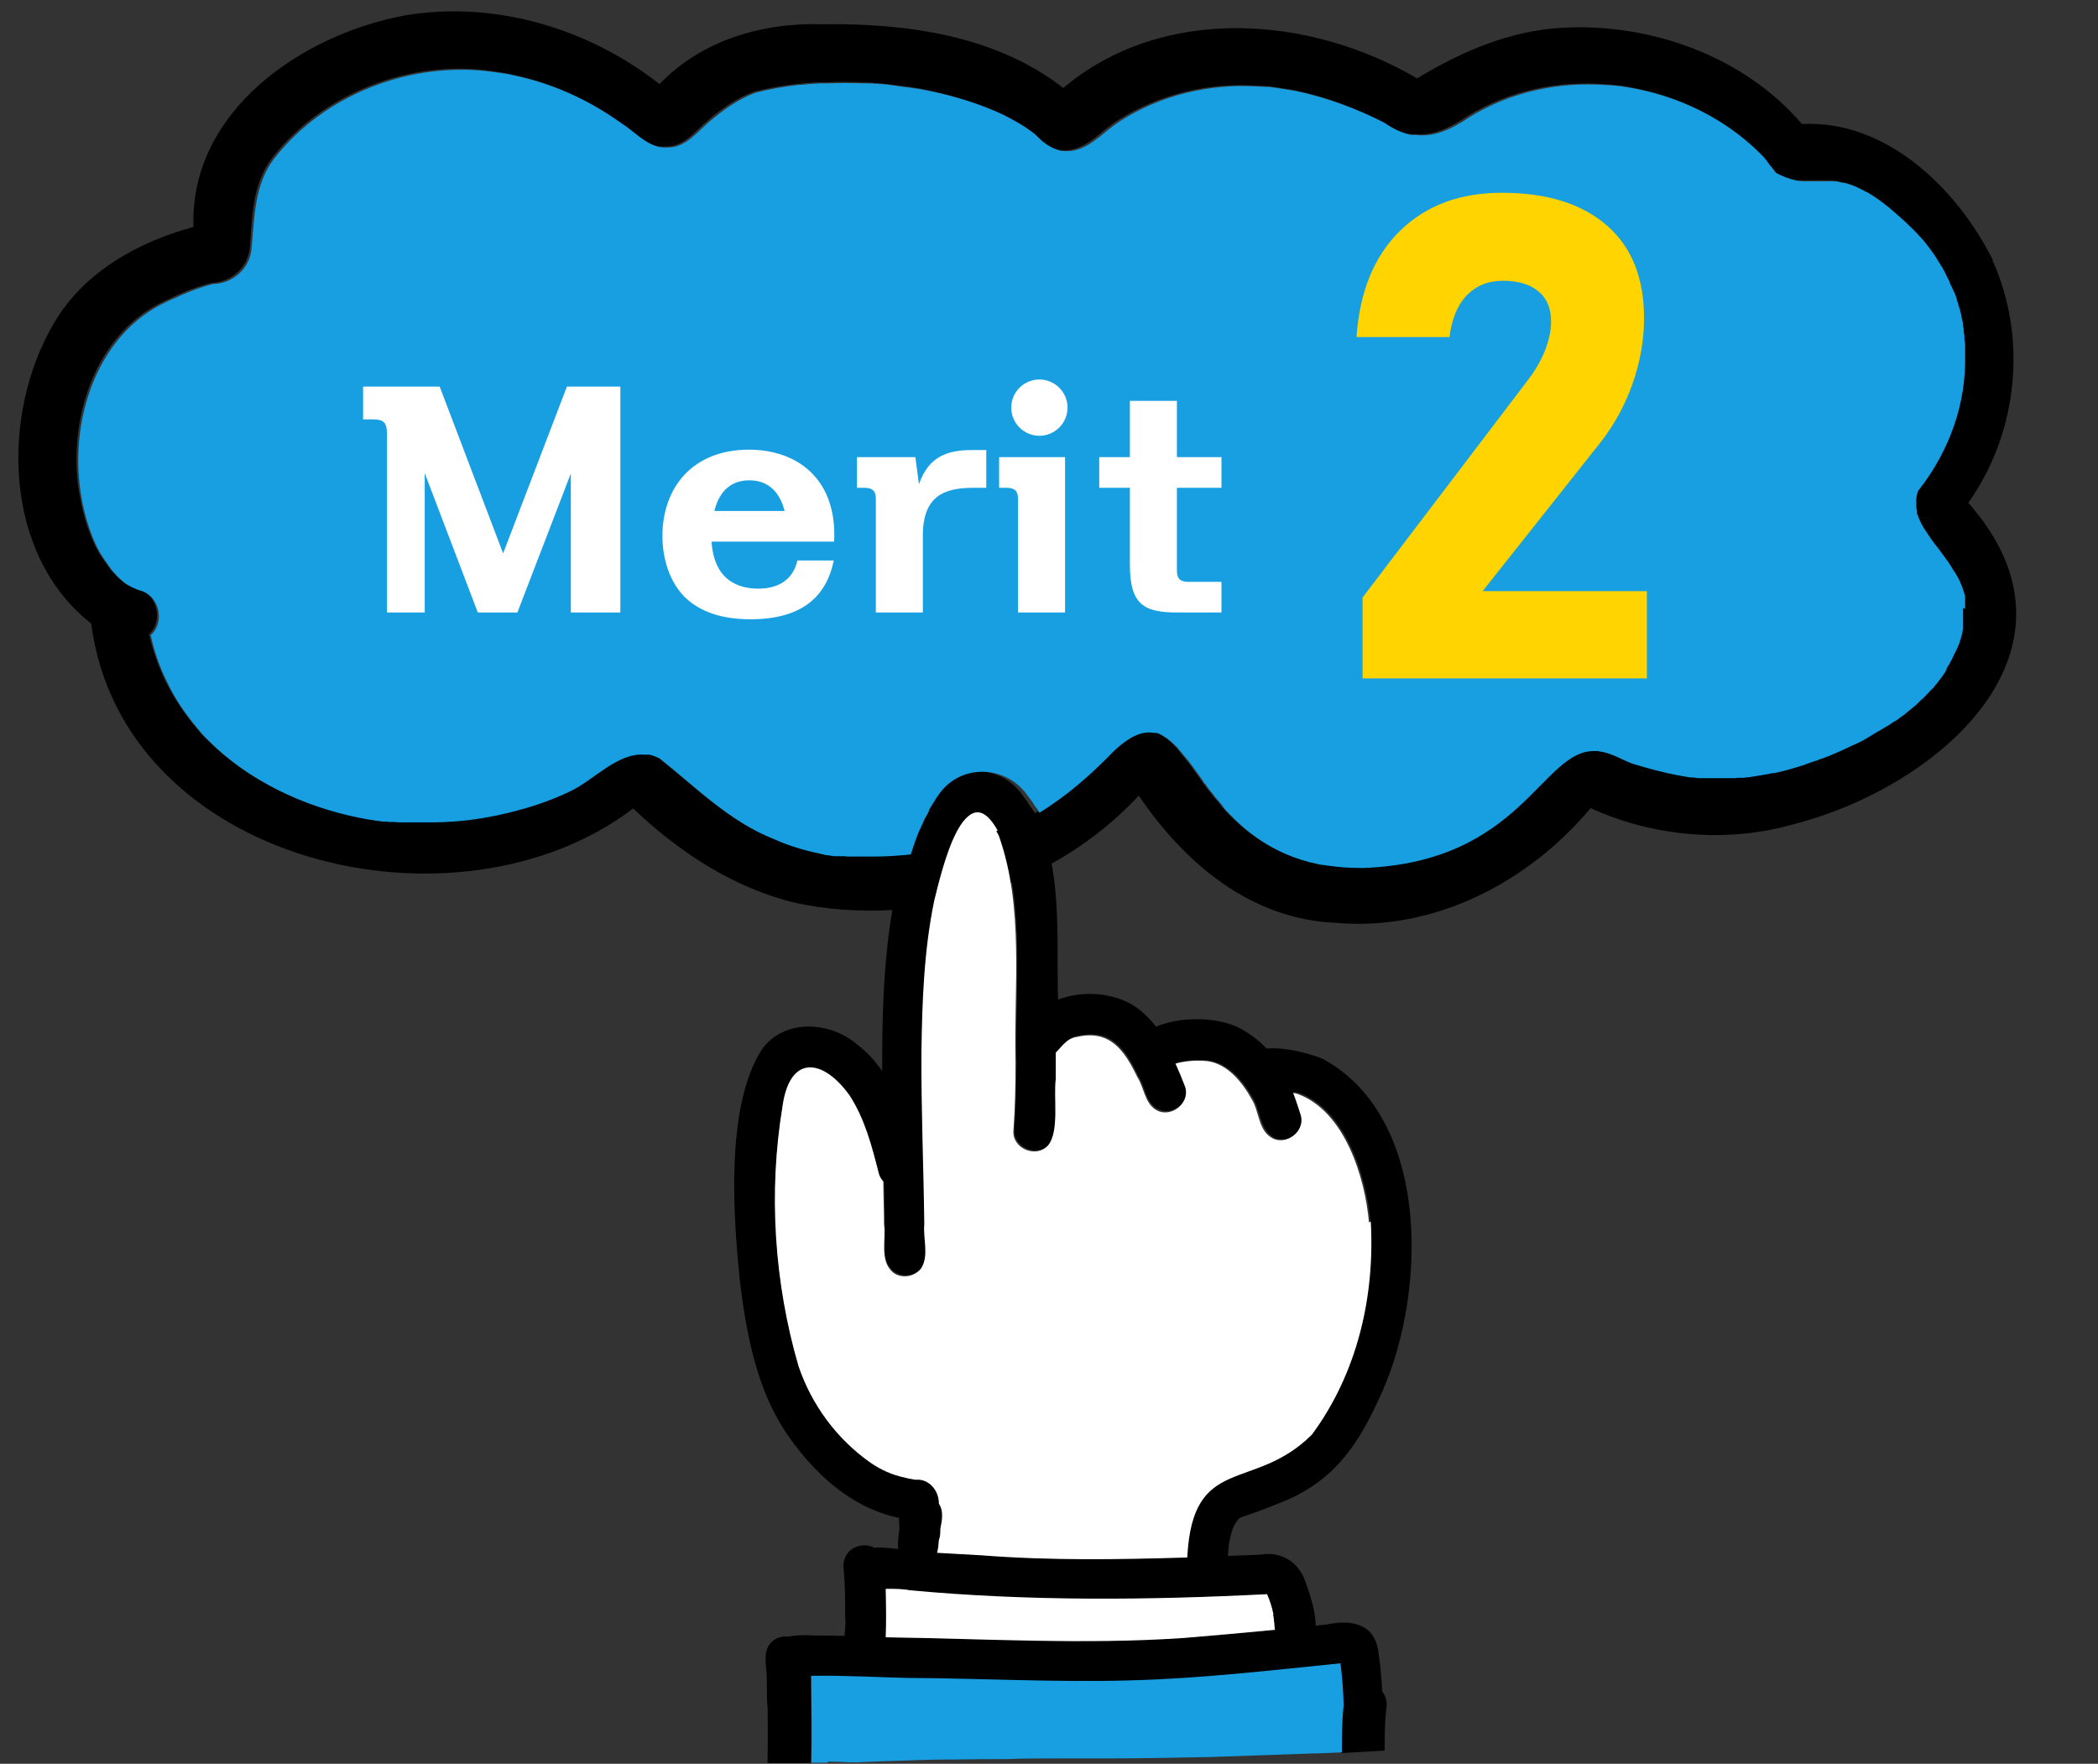
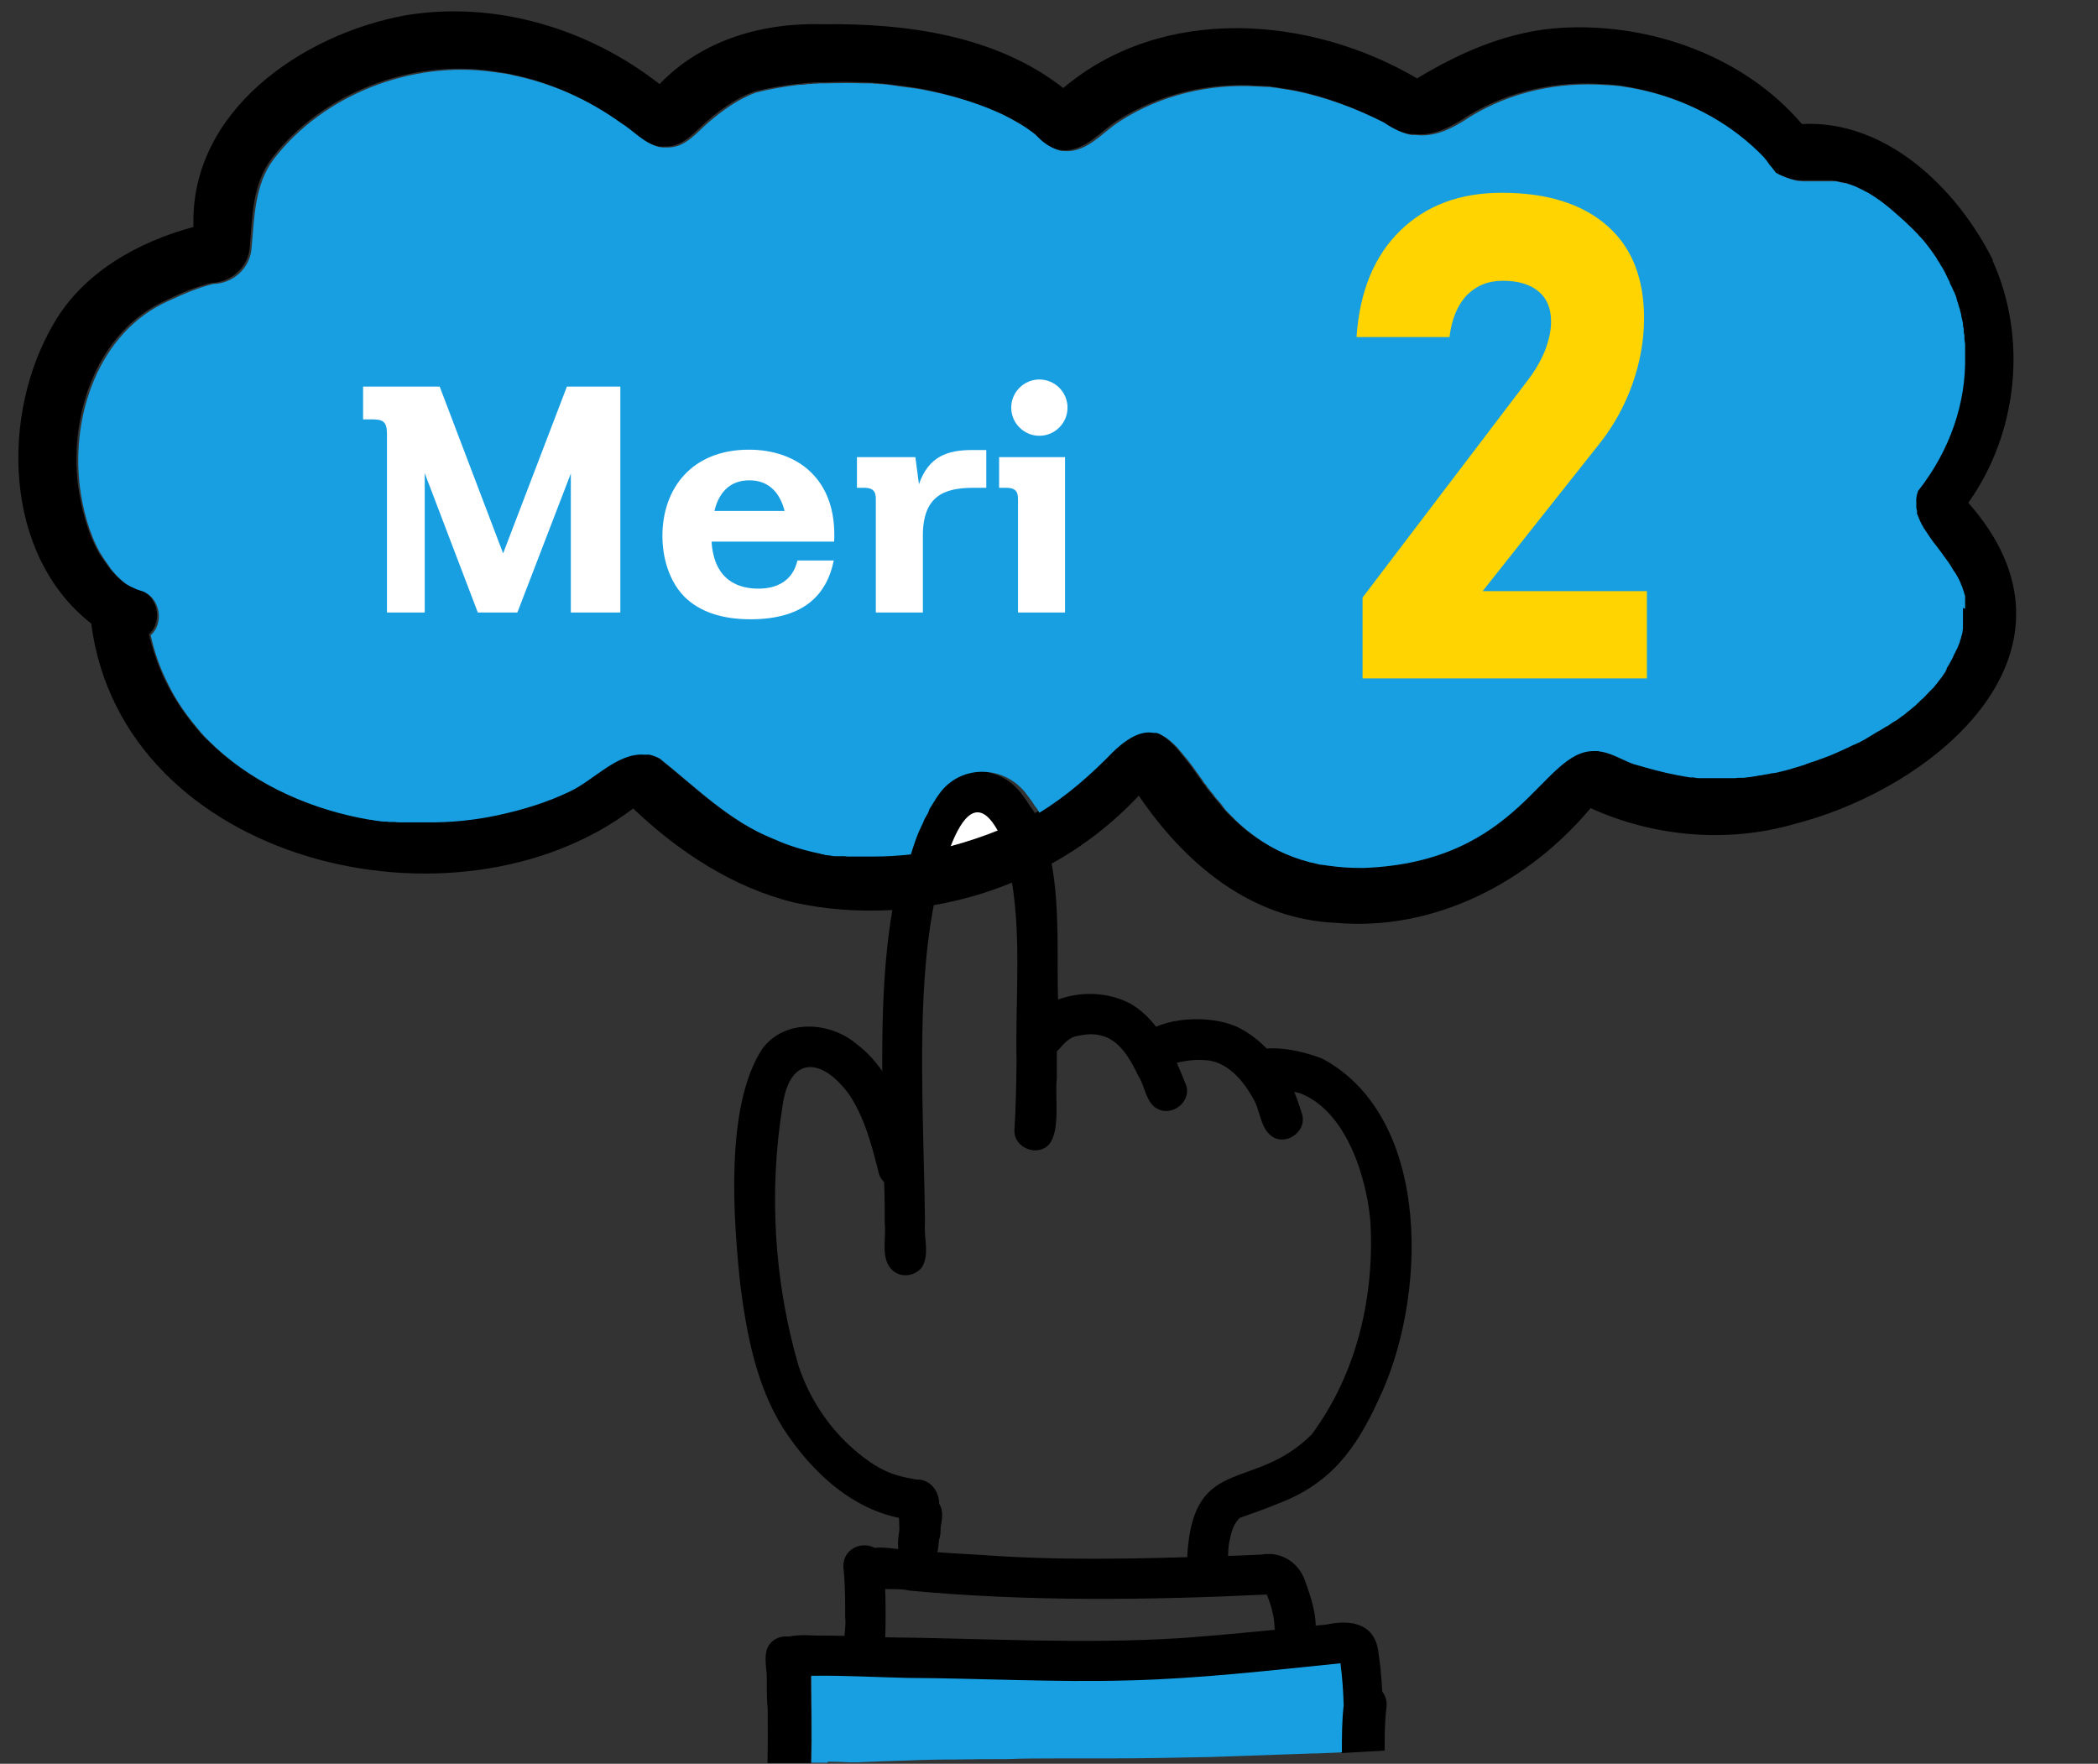
<svg xmlns="http://www.w3.org/2000/svg" id="_レイヤー_2" data-name="レイヤー 2" width="58.88" height="49.5" viewBox="0 0 58.88 49.5">
  <rect x="0" y="0" width="58.88" height="49.5" fill="#333333" stroke="none" />
  <defs>
    <style>
      .cls-1 {
        fill: #fff;
      }

      .cls-2 {
        fill: #ffd400;
      }

      .cls-3 {
        fill: none;
      }

      .cls-4 {
        fill: #179fe2;
      }
    </style>
  </defs>
  <g id="Layer_5" data-name="Layer 5">
    <path d="m55.92,7.31c.99,2.18.71,4.85-.68,6.8,3.63,4.11-.81,7.96-4.86,9.01-1.89.55-3.96.37-5.74-.44-1.74,2.08-4.38,3.46-7.14,3.22-2.4-.1-4.25-1.67-5.54-3.57-.72.77-1.56,1.42-2.47,1.92-.35.19-.72.37-1.09.52-.7.29-1.43.5-2.18.63-.39.07-.78.11-1.18.14-.92.05-1.85-.01-2.75-.21-1.72-.42-3.25-1.43-4.52-2.64-4.96,3.77-14.34,1.54-15.21-5.19C.08,15.56.01,11.61,1.52,9.06c.83-1.42,2.35-2.27,3.91-2.69-.11-3.25,3.05-5.41,5.95-5.94,2.52-.42,5.14.37,7.13,1.93,1.19-1.24,2.89-1.73,4.58-1.68,2.34-.03,4.86.31,6.75,1.79,2.79-2.35,6.92-2.04,9.93-.27,1.24-.75,2.6-1.34,4.07-1.42,2.47-.14,5.1.79,6.73,2.7,2.38-.12,4.36,1.82,5.36,3.82Zm-.83,9.81s0-.04,0-.06c0-.01,0-.02,0-.03,0,0,0-.01,0-.02,0,0,0-.01,0-.02,0-.02,0-.04,0-.07,0,0,0-.01,0-.02,0-.01,0-.03,0-.04,0,0,0-.02,0-.03,0,0,0-.02,0-.03,0,0,0-.01,0-.02,0,0,0-.01,0-.02,0,0,0,0,0,0,0,0,0-.02,0-.03,0,0,0-.02,0-.03-.01-.04-.02-.09-.04-.13,0-.02-.01-.04-.02-.06,0-.01,0-.02-.01-.03,0-.02-.02-.04-.02-.06,0,0,0,0,0,0,0-.01-.01-.03-.02-.04,0-.01,0-.02-.01-.03-.05-.1-.1-.2-.15-.29,0-.02-.02-.03-.03-.05,0,0-.01-.02-.02-.02,0-.02-.02-.03-.03-.05,0,0,0,0,0,0-.01-.02-.02-.03-.03-.05,0,0,0,0,0,0-.01-.02-.02-.03-.03-.05,0,0,0,0,0,0-.02-.03-.04-.06-.06-.09,0,0,0,0,0,0-.08-.11-.16-.22-.24-.33-.02-.03-.04-.05-.06-.08-.13-.18-.26-.35-.37-.52-.01-.02-.02-.03-.03-.05-.07-.11-.12-.23-.16-.34,0-.02-.01-.03-.02-.05,0,0,0-.02,0-.03,0,0,0,0,0,0,0,0,0-.02,0-.02,0,0,0-.01,0-.02,0-.04-.02-.07-.02-.11,0,0,0-.02,0-.03,0,0,0-.02,0-.03,0,0,0-.01,0-.02,0,0,0-.01,0-.02,0,0,0-.01,0-.02,0-.11.01-.22.05-.33.9-1.14,1.35-2.48,1.32-3.79,0-.02,0-.04,0-.06,0-.02,0-.04,0-.05,0-.01,0-.03,0-.04,0-.01,0-.03,0-.04,0-.03,0-.07,0-.1,0-.02,0-.03,0-.05,0-.05-.01-.11-.02-.16,0-.02,0-.03,0-.05,0,0,0-.02,0-.03,0-.04-.01-.08-.02-.12,0-.01,0-.03,0-.04,0,0,0-.02,0-.03,0-.03-.01-.06-.02-.09,0-.02,0-.03,0-.05,0-.05-.02-.09-.03-.14,0-.02,0-.03-.01-.05,0-.02,0-.03-.01-.05,0-.03-.02-.06-.02-.09,0-.01,0-.03-.01-.04,0,0,0,0,0,0,0-.01,0-.03-.01-.04,0-.03-.02-.06-.03-.09,0-.01,0-.03-.01-.04,0,0,0,0,0,0,0-.01,0-.03-.01-.04,0-.02,0-.03-.02-.05,0-.01,0-.03-.01-.04,0-.01,0-.03-.01-.04-.02-.05-.04-.1-.06-.16,0-.01-.01-.03-.02-.04,0,0,0,0,0,0,0-.01-.01-.03-.02-.04-.01-.03-.02-.06-.04-.09,0-.02-.02-.04-.03-.06,0-.01-.01-.02-.02-.04,0,0,0-.01,0-.02,0,0,0-.02-.01-.02,0-.01-.01-.03-.02-.04,0-.02-.02-.04-.03-.06,0-.01-.01-.03-.02-.04,0-.01-.01-.03-.02-.04,0-.01-.01-.03-.02-.04-.04-.07-.07-.13-.11-.2,0-.01-.01-.02-.02-.03-.03-.05-.06-.11-.1-.16,0-.01-.02-.03-.02-.04-.11-.17-.23-.33-.36-.49-.03-.03-.06-.07-.09-.1-.01-.02-.03-.03-.05-.05-.01-.01-.02-.03-.03-.04,0,0-.01-.01-.02-.02,0-.01-.02-.02-.03-.03,0,0-.02-.02-.03-.03,0-.01-.02-.02-.03-.03-.02-.02-.03-.03-.05-.05-.13-.13-.26-.25-.41-.38-.31-.27-.57-.46-.81-.61,0,0-.02-.01-.03-.02,0,0,0,0-.01,0-.02-.01-.04-.02-.06-.03-.02-.01-.04-.02-.07-.04-.05-.03-.1-.05-.15-.07-.03-.01-.06-.03-.09-.04-.02,0-.04-.01-.06-.02t0,0s-.03-.01-.05-.02c-.02,0-.05-.02-.07-.02-.02,0-.05-.01-.07-.02,0,0-.02,0-.03,0-.02,0-.03,0-.05-.01-.02,0-.03,0-.05-.01-.03,0-.06-.01-.08-.02-.03,0-.06,0-.08-.01-.03,0-.05,0-.08,0-.03,0-.05,0-.08,0,0,0,0,0,0,0-.08,0-.15,0-.23,0-.02,0-.05,0-.07,0-.04,0-.07,0-.11,0h0c-.06,0-.12,0-.19,0-.01,0-.03,0-.04,0-.03,0-.05,0-.08,0-.01,0-.03,0-.04,0-.03,0-.05,0-.08-.01-.03,0-.05,0-.08-.01-.17-.04-.36-.1-.57-.22-.02-.03-.04-.05-.06-.08-.01-.02-.03-.03-.04-.05-.02-.02-.04-.04-.05-.06-.01-.02-.03-.03-.04-.05-.01-.01-.02-.02-.03-.04,0,0,0-.01-.01-.02-.01-.01-.02-.03-.03-.04-.01-.02-.03-.03-.04-.05-.04-.04-.08-.08-.11-.12-.01-.01-.02-.02-.03-.03,0,0-.01-.01-.02-.02,0,0-.01-.01-.02-.02-.92-.9-2.11-1.5-3.37-1.76-.15-.03-.3-.06-.45-.08-.05,0-.1-.01-.16-.02,0,0-.01,0-.02,0-.08,0-.16-.02-.24-.02,0,0-.02,0-.03,0-1.32-.1-2.67.18-3.82.88-.55.37-1.03.58-1.53.52,0,0-.01,0-.02,0-.02,0-.04,0-.06,0-.01,0-.02,0-.04,0-.25-.05-.5-.16-.78-.35-.79-.4-1.63-.72-2.5-.89-.04,0-.09-.02-.13-.02-.04,0-.09-.02-.13-.02-.04,0-.08-.01-.12-.02-.09-.01-.19-.03-.28-.04-.03,0-.07,0-.1-.01-.03,0-.06,0-.09,0-.06,0-.12-.01-.18-.01-1.35-.09-2.75.25-3.89.98-.41.26-.74.67-1.22.8-.12.04-.23.04-.34.03,0,0,0,0,0,0-.01,0-.02,0-.03,0,0,0-.02,0-.02,0-.25-.05-.48-.19-.66-.38,0,0-.02-.02-.02-.02-.01-.01-.02-.02-.03-.03,0,0,0,0,0,0-.01-.01-.02-.02-.03-.03t0,0c-.27-.23-.58-.4-.89-.55-.64-.29-1.34-.51-2.06-.67-.15-.03-.29-.06-.44-.08-.05,0-.1-.02-.15-.02-.1-.02-.2-.03-.31-.04-.04,0-.09-.01-.13-.02-.08,0-.16-.02-.25-.03-.04,0-.09,0-.13-.01,0,0,0,0-.01,0-.05,0-.09,0-.14-.01-.05,0-.11,0-.16-.01-.05,0-.09,0-.14,0-.34-.02-.68-.02-1.02,0-.05,0-.11,0-.16,0-.03,0-.05,0-.08,0-.05,0-.11,0-.16.01h0c-.05,0-.11,0-.16.01h0c-.05,0-.11.01-.16.02-.03,0-.05,0-.08,0-.42.05-.83.12-1.22.22-.49.18-.93.49-1.32.83-.34.29-.65.71-1.14.71-.06,0-.12,0-.17,0-.02,0-.05,0-.07-.01-.42-.09-.74-.46-1.1-.69-.91-.65-1.94-1.11-3.03-1.33-.04,0-.09-.02-.13-.03-.13-.02-.27-.04-.41-.06-2.28-.33-4.75.62-6.16,2.45-.55.72-.55,1.63-.62,2.49-.04.57-.52.99-1.08,1.01-.44.11-.85.28-1.26.48-1.95.87-2.73,3.2-2.48,5.21.09.62.25,1.28.56,1.84h0c.04.08.09.15.14.22.03.05.07.1.1.14.02.02.03.05.05.07.02.02.04.05.05.07.02.02.04.04.06.07.04.04.08.09.12.13.07.07.14.13.22.19.05.03.11.06.16.09.02,0,.03.02.05.02.06.03.11.05.17.07.13.03.24.1.32.18.01.01.03.03.04.04,0,0,.02.02.02.03.22.29.22.75-.07,1.01.11.46.26.89.45,1.29,0,0,0,0,0,0,.2.4.43.77.7,1.12.01.01.02.03.03.04.03.04.07.08.1.12.01.01.02.03.03.04.02.03.05.05.07.08.01.01.02.03.03.04.04.04.07.08.11.12.04.04.07.08.11.11,1.12,1.12,2.65,1.85,4.26,2.17.04,0,.08.02.12.02.04,0,.07.01.11.02.02,0,.05,0,.07.01.07.01.13.02.2.03.02,0,.05,0,.07.01.03,0,.07,0,.1.01.02,0,.05,0,.07,0,.03,0,.06,0,.1.01.02,0,.04,0,.06,0,.02,0,.04,0,.06,0,.05,0,.09,0,.14.01.01,0,.03,0,.04,0,.03,0,.05,0,.08,0,.03,0,.06,0,.09,0,.02,0,.03,0,.05,0,.03,0,.07,0,.1,0,.02,0,.03,0,.05,0,0,0,0,0,0,0,.02,0,.04,0,.06,0,.02,0,.05,0,.07,0,.01,0,.03,0,.04,0,.02,0,.05,0,.07,0,.03,0,.05,0,.08,0,.69,0,1.37-.06,2.02-.2.7-.14,1.38-.36,2.03-.67.67-.31,1.32-1.08,2.07-1.03,0,0,.02,0,.03,0,.01,0,.03,0,.04,0,0,0,0,0,0,0,.02,0,.03,0,.05,0,0,0,.02,0,.03,0,.1.02.2.06.3.11,1.02.81,1.96,1.77,3.2,2.26.42.18.86.31,1.3.41.03,0,.06.01.08.02,0,0,.01,0,.02,0,.03,0,.05.01.08.02,0,0,0,0,.01,0,.03,0,.05,0,.08.01.04,0,.08.01.13.02.02,0,.03,0,.05,0,.01,0,.03,0,.04,0,.02,0,.04,0,.06,0,.02,0,.04,0,.06,0,0,0,.01,0,.02,0,.02,0,.04,0,.05,0,.05,0,.1.01.14.01.02,0,.03,0,.05,0,.02,0,.05,0,.07,0,.01,0,.02,0,.03,0,.03,0,.05,0,.08,0,.03,0,.06,0,.09,0,0,0,0,0,.01,0,.03,0,.06,0,.09,0,.03,0,.06,0,.1,0,.03,0,.05,0,.08,0,.02,0,.03,0,.05,0,.36,0,.71-.02,1.07-.06h0c.43-.05.86-.13,1.28-.24.45-.12.89-.26,1.32-.44,0,0,.02,0,.02,0,.34-.14.67-.31.98-.49h0s0,0,0,0c.76-.46,1.44-1.06,2.07-1.71.47-.45.82-.6,1.14-.53,0,0,.01,0,.02,0,.01,0,.02,0,.03,0,0,0,0,0,0,0,.01,0,.02,0,.03,0,.05.01.09.03.13.05,0,0,.02.01.03.02.03.02.07.04.1.06,0,0,.02.01.03.02.07.05.13.11.2.17,0,0,0,0,.01.01h0s.02.02.03.03t0,0s.03.03.04.04c0,.01.02.02.03.03.01.02.03.03.04.05h0c.04.05.09.1.13.16,0,0,.01.02.02.02.05.07.1.13.16.2.02.03.04.05.06.08,0,0,0,0,0,0,.03.04.05.07.08.11,0,0,.01.02.02.03.03.04.06.08.08.11,0,0,.01.02.02.03.02.03.04.05.06.08,0,0,0,0,0,0,.01.02.03.04.04.06.01.02.03.04.04.06,0,0,0,0,.01.01.01.02.02.03.04.05.01.02.03.04.04.06,0,.01.02.03.03.04.01.02.03.04.04.05.03.04.06.08.1.12,0,0,0,.01.01.02.01.02.03.03.04.05.04.05.08.1.13.15.01.02.03.03.04.05.01.01.02.03.03.04,0,0,.02.02.02.03.06.06.11.13.17.19.01.01.03.03.04.04.01.01.03.03.04.04.13.13.28.26.43.39.03.02.06.05.09.07.45.34.98.63,1.65.81.02,0,.03,0,.05.01.08.02.17.04.25.06.01,0,.03,0,.04,0,0,0,0,0,0,0,.03,0,.05.01.08.01.04,0,.08.01.13.02.27.04.56.06.87.06.03,0,.07,0,.1,0,4.42-.17,4.98-3.3,6.46-3.28.02,0,.05,0,.07,0,.01,0,.03,0,.04,0,.04,0,.08,0,.11.02.3.06.58.23.87.34.42.12.84.24,1.26.32.11.02.23.04.34.06.02,0,.03,0,.05,0,.02,0,.03,0,.05,0,.05,0,.09.01.14.02.02,0,.04,0,.06,0,.02,0,.05,0,.07,0h0s.04,0,.07,0c0,0,0,0,.01,0,.02,0,.04,0,.06,0,0,0,0,0,.01,0,.02,0,.04,0,.07,0h0s.05,0,.07,0c.02,0,.04,0,.06,0,0,0,.02,0,.03,0,.03,0,.06,0,.09,0,.07,0,.13,0,.2,0,.02,0,.03,0,.05,0,.02,0,.05,0,.07,0,.02,0,.03,0,.05,0,.02,0,.04,0,.06,0,.04,0,.09,0,.13-.01.02,0,.04,0,.05,0,.02,0,.04,0,.05,0,.12-.01.24-.03.37-.05,0,0,0,0,0,0,.04,0,.08-.01.12-.02.04,0,.08-.02.12-.02.02,0,.04,0,.06-.01.05,0,.09-.02.14-.03.01,0,.03,0,.04,0,.02,0,.04,0,.06-.01.04,0,.08-.02.12-.03.1-.03.21-.05.31-.08.04-.01.08-.02.13-.04.04-.01.08-.03.13-.04.04-.01.08-.03.13-.04.03,0,.06-.02.08-.03.04-.01.07-.02.11-.04.03-.01.06-.02.09-.03,0,0,0,0,0,0,.03-.01.06-.02.09-.03h0s.05-.02.08-.03c.03,0,.05-.02.08-.03.03-.01.05-.02.08-.03.03-.01.05-.02.08-.03.19-.08.38-.16.56-.25.03-.02.07-.03.1-.05,0,0,0,0,0,0,.04-.02.07-.03.11-.05.04-.02.07-.04.11-.05.04-.02.07-.04.11-.06h0s.07-.04.1-.06c.03-.02.07-.04.1-.06.07-.04.14-.08.2-.12.02-.01.04-.03.07-.04.04-.03.09-.05.13-.08.04-.03.08-.06.13-.08.02-.01.04-.03.06-.04.02-.01.03-.02.05-.03.03-.02.05-.04.08-.05.04-.03.08-.06.12-.09.02-.01.04-.03.06-.04.02-.01.04-.03.06-.05.02-.01.04-.03.05-.04,0,0,0,0,0,0,.04-.03.07-.06.11-.09.02-.02.04-.03.06-.05.02-.02.04-.03.06-.05.02-.02.04-.03.05-.05.02-.02.03-.03.05-.05,0,0,0,0,0,0,.02-.02.03-.03.05-.05.02-.01.03-.03.05-.04.07-.07.14-.14.2-.21.02-.02.03-.03.05-.05,0,0,0,0,0,0,.01-.01.03-.03.04-.04,0,0,0,0,0,0,.01-.02.03-.03.04-.05,0,0,0,0,0,0,.01-.01.02-.03.03-.04,0,0,.01-.02.02-.02.01-.01.02-.03.03-.04,0,0,0,0,0,0,.01-.01.02-.03.03-.04.06-.07.11-.14.16-.22,0,0,.01-.02.02-.03,0,0,0,0,0-.01,0,0,0-.01.01-.02,0,0,.01-.02.02-.03,0,0,0-.01,0-.02.02-.03.04-.06.05-.09,0,0,.01-.02.02-.03.03-.05.06-.1.08-.15,0-.01.02-.03.02-.04,0-.01.02-.03.02-.04,0,0,0-.02.01-.03.02-.05.04-.09.07-.14,0-.01.01-.03.02-.04,0-.01.01-.03.02-.04,0-.01.01-.03.02-.05.02-.04.03-.09.05-.13,0,0,0-.02,0-.02,0-.02.01-.03.02-.05,0-.02,0-.03.01-.05,0-.02.01-.04.02-.06,0-.02,0-.03.01-.05,0-.02,0-.03.01-.05,0,0,0-.01,0-.02,0-.02,0-.03.01-.05,0-.02,0-.03,0-.05,0,0,0,0,0-.01,0-.02,0-.03,0-.05,0,0,0,0,0-.01,0-.02,0-.03,0-.05,0-.02,0-.03,0-.05,0,0,0,0,0,0,0,0,0-.01,0-.02,0-.01,0-.03,0-.04,0,0,0,0,0,0,0-.02,0-.04,0-.06,0-.02,0-.03,0-.05,0,0,0-.01,0-.02,0,0,0,0,0,0,0-.02,0-.03,0-.05,0-.02,0-.04,0-.06Z" />
    <path class="cls-1" d="m28.99,22.81h0c-.31.19-.64.36-.98.5,0,0-.02,0-.02,0-.42.17-.87.32-1.32.44-.42.11-.85.19-1.28.24h0s0-.02.01-.03c0-.02.01-.04.02-.06.06-.2.13-.39.21-.58,0-.01.01-.03.02-.04.02-.05.04-.09.06-.13,0-.02.01-.03.02-.04,0-.02.02-.04.02-.05.01-.03.03-.06.04-.09,0-.01.01-.02.02-.03,0-.01.01-.03.02-.04,0-.02.02-.03.03-.05,0,0,0,0,0,0,0-.01.01-.03.02-.04,0-.01.01-.02.02-.04,0,0,0-.01,0-.02,0-.01.01-.02.02-.04.04-.07.08-.14.13-.21,0-.01.01-.02.02-.03,0,0,0-.01.01-.02,0,0,.01-.02.02-.03,0-.01.02-.02.02-.03.02-.03.05-.07.07-.1.57-.8,1.73-.82,2.37-.09.02.02.04.05.06.07,0,0,.02.02.02.03.04.05.08.1.12.16,0,.01.02.02.03.04.03.05.06.09.09.14,0,.01.02.03.03.04,0,.01.02.03.03.04,0,.01.01.02.02.03.01.02.02.04.04.06Z" />
    <path d="m25.57,42.65c-1.55-.16-2.79-1.32-3.6-2.58-.74-1.19-1.01-2.6-1.19-3.98-.2-1.87-.44-5.04.61-6.65.62-.85,1.89-.78,2.65-.14.82.62,1.24,1.6,1.52,2.57.08.38.34.81.14,1.18-.23.43-.93.34-1.04-.14-.19-.75-.39-1.53-.82-2.18-.75-1.04-1.68-1.15-1.88.32-.39,2.41-.23,4.94.45,7.28.36,1.09,1.07,2.06,2.02,2.71.29.2.62.35.97.42.18.05.39.04.54.17.42.3.18,1.02-.32,1.02-.02,0-.03,0-.05,0Z" />
    <path d="m29.67,28.3c0,.41,0,.81-.01,1.22,0,0,0,0,0,0,0,.12,0,.24,0,.36,0,.12,0,.25,0,.37-.06.53.11,1.47-.22,1.87-.33.36-.99.09-.97-.4.04-.64.05-1.29.06-1.94-.04-1.64.14-3.38-.13-5.02-.07-.45-.18-.9-.34-1.34-.02-.04-.04-.08-.06-.11t0,0c-.55-.99-1-.38-1.32.44,0,0,0,0,0,0-.21.54-.36,1.18-.44,1.49-.01.05-.02.1-.03.14-.26,1.35-.32,2.73-.33,4.11-.01,1.61.06,3.22.08,4.83-.04.41.14.89-.09,1.25-.11.14-.28.22-.46.22-.12,0-.24-.04-.34-.12-.38-.32-.19-.9-.24-1.34,0-.07,0-.13,0-.2,0-.06,0-.12,0-.18,0-.28-.01-.55-.02-.83-.01-.59-.03-1.18-.04-1.78-.02-1.94-.05-3.92.28-5.84.07-.42.16-.83.27-1.24.03-.1.06-.2.09-.3h0s0-.02.01-.03c0-.02.01-.04.02-.06.06-.2.13-.39.21-.58,0-.01.01-.03.02-.04.02-.05.04-.09.06-.13,0-.02.01-.03.02-.04,0-.02.02-.04.02-.05.01-.03.03-.06.04-.09,0-.01.01-.02.02-.03,0-.01.01-.03.02-.04,0-.02.02-.03.03-.05,0,0,0,0,0,0,0-.01.01-.03.02-.04,0-.01.01-.02.02-.04,0,0,0-.01,0-.02,0-.01.01-.02.02-.04.04-.07.08-.14.13-.21,0-.01.01-.02.02-.03,0,0,0-.01.01-.02,0,0,.01-.02.02-.03,0-.01.02-.02.02-.03.02-.03.05-.07.07-.1.57-.8,1.73-.82,2.37-.09.02.02.04.05.06.07,0,0,.02.02.02.03.04.05.08.1.12.16,0,.01.02.02.03.04.03.05.06.09.09.14,0,.01.02.03.03.04,0,.01.02.03.03.04,0,.01.01.02.02.03.01.02.02.04.04.06h0s0,0,0,0c.24.44.39.92.49,1.43.25,1.33.14,2.82.19,4.05Z" />
    <path d="m32.46,31.11c-.31-.2-.32-.61-.51-.91-.36-.75-.76-1.34-1.69-1.13-.53.07-.53.77-1.17.52-.81-.43-.05-1.3.53-1.51.67-.27,1.47-.25,2.11.09.82.48,1.22,1.44,1.56,2.29.12.37-.21.72-.56.72-.09,0-.19-.02-.27-.08Z" />
    <path d="m32.67,28.95s-.05-.02-.08-.03h0s-.07-.02-.1-.02c.06,0,.12.02.18.04Zm3.04,2.95c-.35-.23-.33-.73-.54-1.07-.29-.52-.74-1.06-1.38-1.08-.31-.02-.62.03-.92.12-.14.07-.26.18-.43.17-.46,0-.74-.57-.45-.93.61-.59,1.96-.63,2.71-.3.7.33,1.23.96,1.55,1.65.12.28.2.52.29.8.12.37-.21.72-.56.72-.09,0-.19-.02-.27-.08Z" />
    <path d="m33.31,43.94c.07-3.22,1.82-2,3.5-3.68,1.27-1.71,1.77-3.87,1.65-5.98-.11-1.27-.69-3.11-1.98-3.6-.29-.08-.59-.12-.89-.12-.21.1-.48.05-.64-.11-.2-.2-.22-.53-.05-.75.46-.51,1.67-.21,2.23.02,3.1,1.69,2.91,6.79,1.55,9.58-.62,1.36-1.34,2.34-2.79,2.89-.36.15-.73.28-1.1.41-.16.16-.23.37-.27.59-.11.38.03.85-.25,1.16-.11.11-.24.16-.38.16-.3,0-.6-.23-.59-.57Z" />
    <path d="m26.28,42.34s0-.02.01-.02c0,0,0,0,0,0,.02-.05.03-.1.04-.15,0,.06-.03.12-.05.18Zm-.8,1.11c-.3-.22-.22-.63-.26-.95,0-.23-.07-.48.06-.69.42-.6,1.16-.17,1.07.51-.01.34.15.73-.07,1.03-.11.14-.28.22-.45.22-.12,0-.25-.04-.34-.12Z" />
    <path d="m25.37,43.79c-.27-.27-.14-.68-.11-1.01.02-.56.4-1.08.97-.71.3.22.21.58.15.89-.06.28.01.62-.21.84-.11.11-.25.17-.4.17-.15,0-.3-.05-.4-.17Z" />
    <path d="m35.95,46.17c-.23-.22-.15-.56-.22-.85-.04-.19-.1-.39-.18-.57-3.34.16-6.7.2-10.03-.11-.42-.11-1.13.08-1.39-.28-.19-.24-.14-.62.1-.8.33-.23.77-.08,1.15-.08.72.08,1.47.12,2.18.16,2.14.16,4.29.11,6.43.04.47-.01.94-.03,1.41-.05.54-.1,1.04.21,1.22.72.17.45.51,1.44.14,1.82-.11.11-.25.17-.4.17-.15,0-.3-.05-.4-.17Z" />
    <path d="m23.86,46.71c-.32-.35-.09-.89-.14-1.32,0-.44,0-.88-.04-1.31-.14-.83,1.09-1,1.13-.15.05.79.06,1.58.02,2.38.01.33-.29.57-.59.57-.14,0-.28-.05-.38-.16Z" />
    <path d="m21.6,46.83s0,0,0,0c-.01-.01-.02-.03-.03-.04,0,.01.02.02.03.04Zm.12,1.5c-.3-.34-.15-1.06-.22-1.51-.02-.25-.05-.54.15-.73.25-.26.72-.2.89.12.12.18.07.41.09.62.02.37.04.74.05,1.11.02.33-.29.57-.59.57-.14,0-.28-.05-.38-.16Z" />
    <path d="m37.71,48.61c0-.64-.03-1.27-.11-1.91-1.97.2-3.94.43-5.92.48-2.08.06-4.17-.06-6.25-.07-.86-.02-1.72-.08-2.58-.06-.12-.01-.25,0-.38,0-.35.03-.7.05-.86-.32-.25-.81.65-.87,1.22-.83.67,0,1.34.02,2.01.05,2.78.03,5.57.2,8.35.02,1.35-.1,2.7-.24,4.05-.38.71-.15,1.37-.01,1.45.82.11.72.12,1.46.14,2.19,0,.34-.25.53-.51.55-.02,0-.03,0-.05,0,0,0,0,0-.01,0-.28,0-.56-.19-.57-.56Z" />
    <path d="m22.57,49.48c-.22,0-.44,0-.67,0-.12,0-.24,0-.36,0,.02-.89,0-1.78-.01-2.68.01-.79,1.21-.8,1.22,0,.01.89.03,1.79.01,2.68-.05,0-.1,0-.15,0-.01,0-.03,0-.04,0Z" />
    <path d="m37.72,47.69c.19-.72,1.29-.51,1.19.24-.05.4-.05.8-.05,1.2-.41.02-.81.05-1.22.07,0-.51,0-1.02.08-1.51Z" />
-     <path class="cls-1" d="m38.47,34.28c.12,2.11-.38,4.26-1.65,5.98-1.64,1.64-3.35.52-3.5,3.45-1.92.06-3.85.09-5.77-.06-.4-.02-.83-.05-1.25-.07.03-.11.04-.24.05-.36.04-.1.04-.2.04-.31h0c.05-.24.1-.5-.04-.71,0-.41-.32-.71-.65-.67-.1-.02-.2-.03-.3-.06-.35-.07-.68-.22-.97-.42-.94-.66-1.65-1.62-2.02-2.71-.68-2.34-.85-4.87-.45-7.28.2-1.47,1.13-1.36,1.88-.32.43.66.63,1.43.82,2.18.02.09.07.17.13.24,0,.4.02.8.02,1.2.06.44-.13,1.01.24,1.34.09.08.22.12.34.12.18,0,.35-.08.46-.22.23-.36.05-.84.09-1.25-.02-1.61-.09-3.22-.08-4.83.02-1.42.07-2.85.36-4.25.2-.8.86-3.7,1.81-1.82.72,2.01.42,4.26.47,6.36,0,.65-.01,1.29-.06,1.94-.02.49.64.76.97.4.33-.4.15-1.35.22-1.87,0-.25,0-.49,0-.74.17-.16.3-.4.6-.44.92-.21,1.33.38,1.69,1.13.19.29.2.71.51.91.09.06.18.08.27.08.35,0,.68-.35.56-.72-.08-.21-.17-.43-.27-.65.25-.07.51-.09.76-.08.64.01,1.09.56,1.38,1.08.21.34.18.84.54,1.07.09.06.18.08.27.08.35,0,.68-.35.56-.72-.07-.21-.13-.41-.21-.61.05.01.1.02.15.04,1.3.49,1.87,2.33,1.98,3.6Z" />
-     <path class="cls-1" d="m35.73,45.32c.03.13.03.28.05.42-.85.08-1.71.16-2.57.23-2.78.19-5.57.02-8.35-.02,0,0,0,0,0,0,.02-.45.01-.9,0-1.36.24,0,.48,0,.67.04,3.33.31,6.69.28,10.03.11.08.18.14.37.18.57Z" />
    <path class="cls-4" d="m23.22,49.47c-.15,0-.3,0-.45,0,.02-.81,0-1.63,0-2.44.03,0,.07,0,.1,0,.86-.01,1.72.04,2.58.06,2.08.01,4.17.13,6.25.07,1.98-.05,3.95-.28,5.92-.48.05.39.08.78.09,1.18-.05.44-.05.88-.05,1.32-.23.01-.47.02-.7.03,0,0-.01,0-.02,0,0,0,.01,0,.02,0,0,0-.02,0-.02,0-.03,0-.06,0-.09,0-.47.02-.94.03-1.41.05-.48.02-.97.03-1.45.05-.98.02-1.96.04-2.93.04-.26,0-.52,0-.78,0-.21,0-.42,0-.63,0-.47,0-.94,0-1.41.02-.47,0-.94,0-1.41.01-.47,0-.95.01-1.42.03-.45.01-.91.03-1.36.05-.07,0-.13,0-.2,0-.2-.01-.41-.02-.61-.02Z" />
    <path class="cls-4" d="m55.09,17.06s0,.04,0,.06c0,.02,0,.04,0,.06,0,.02,0,.03,0,.05,0,0,0,0,0,0,0,0,0,.01,0,.02,0,.02,0,.03,0,.05,0,.02,0,.04,0,.06,0,0,0,0,0,0,0,.01,0,.03,0,.04,0,0,0,.01,0,.02,0,0,0,0,0,0,0,.02,0,.03,0,.05,0,.02,0,.03,0,.05,0,0,0,0,0,.01,0,.02,0,.03,0,.05,0,0,0,0,0,.01,0,.02,0,.03,0,.05,0,.02,0,.03-.01.05,0,0,0,.01,0,.02,0,.02,0,.03-.01.05,0,.02,0,.03-.01.05,0,.02-.01.04-.02.06,0,.02,0,.03-.01.05,0,.02-.01.03-.02.05,0,0,0,.02,0,.02-.01.04-.03.09-.05.13,0,.02-.01.03-.02.05,0,.02-.01.03-.02.04,0,.01-.01.03-.02.04-.02.05-.04.09-.07.14,0,0,0,.02-.01.03,0,.01-.02.03-.02.04,0,.02-.02.03-.02.04-.03.05-.05.1-.08.15,0,0-.01.02-.02.03-.02.03-.04.06-.05.09,0,0,0,.01,0,.02,0,0-.01.02-.02.03,0,0,0,.01-.01.02,0,0,0,0,0,.01,0,0-.01.02-.02.03-.05.07-.1.15-.16.22-.01.01-.02.03-.03.04,0,0,0,0,0,0-.01.01-.02.03-.03.04,0,0-.01.02-.02.02-.01.01-.02.03-.03.04,0,0,0,0,0,0-.01.02-.03.03-.04.05,0,0,0,0,0,0-.01.02-.03.03-.04.04,0,0,0,0,0,0-.02.02-.03.03-.05.05-.07.07-.13.14-.2.21-.02.02-.03.03-.05.04-.02.02-.03.03-.05.05,0,0,0,0,0,0-.02.02-.03.03-.05.05-.02.02-.04.03-.05.05-.02.02-.04.03-.06.05-.02.02-.04.03-.06.05-.04.03-.07.06-.11.09,0,0,0,0,0,0-.02.01-.04.03-.05.04-.02.02-.04.03-.06.05-.02.02-.04.03-.06.04-.04.03-.08.06-.12.09-.03.02-.05.04-.08.05-.02.01-.03.02-.05.03-.02.01-.04.03-.06.04-.04.03-.08.06-.13.08-.04.03-.09.05-.13.08-.02.01-.04.03-.07.04-.07.04-.14.08-.2.12-.03.02-.07.04-.1.06-.03.02-.07.04-.1.06h0s-.07.04-.11.06c-.04.02-.07.04-.11.05-.03.02-.07.04-.11.05,0,0,0,0,0,0-.03.02-.07.03-.1.05-.19.09-.37.17-.56.25-.03.01-.05.02-.08.03-.03.01-.05.02-.08.03-.03.01-.05.02-.08.03-.03,0-.05.02-.08.03h0s-.06.02-.09.03c0,0,0,0,0,0-.03.01-.06.02-.09.03-.04.01-.07.02-.11.04-.03,0-.06.02-.08.03-.04.01-.08.03-.13.04-.04.01-.08.03-.13.04-.04.01-.08.02-.13.04-.11.03-.21.06-.31.08-.04.01-.08.02-.12.03-.02,0-.04,0-.06.01-.01,0-.03,0-.04,0-.05.01-.09.02-.14.03-.02,0-.04,0-.06.01-.04,0-.08.02-.12.02-.04,0-.08.01-.12.02,0,0,0,0,0,0-.12.02-.25.04-.37.05-.02,0-.04,0-.05,0-.02,0-.04,0-.05,0-.04,0-.09,0-.13.01-.02,0-.04,0-.06,0-.02,0-.03,0-.05,0-.02,0-.05,0-.07,0-.02,0-.03,0-.05,0-.07,0-.13,0-.2,0-.03,0-.06,0-.09,0,0,0-.02,0-.03,0-.02,0-.04,0-.06,0-.02,0-.05,0-.07,0h0s-.04,0-.07,0c0,0,0,0-.01,0-.02,0-.04,0-.06,0,0,0,0,0-.01,0-.02,0-.04,0-.07,0h0s-.05,0-.07,0c-.02,0-.04,0-.06,0-.05,0-.09-.01-.14-.02-.02,0-.03,0-.05,0-.02,0-.03,0-.05,0-.11-.02-.23-.04-.34-.06-.43-.08-.85-.2-1.26-.32-.29-.11-.56-.28-.87-.34-.04,0-.07-.01-.11-.02-.01,0-.03,0-.04,0-.02,0-.04,0-.07,0-1.47-.02-2.04,3.11-6.46,3.28-.03,0-.07,0-.1,0-.31,0-.6-.02-.87-.06-.04,0-.08-.01-.13-.02-.03,0-.05,0-.08-.01,0,0,0,0,0,0-.01,0-.03,0-.04,0-.09-.02-.17-.04-.25-.06-.02,0-.03,0-.05-.01-.66-.17-1.2-.46-1.65-.81-.03-.02-.06-.05-.09-.07-.15-.12-.3-.25-.43-.39-.01-.01-.03-.03-.04-.04-.01-.01-.03-.03-.04-.04-.06-.06-.12-.12-.17-.19,0,0-.02-.02-.02-.03-.01-.01-.02-.03-.03-.04-.01-.02-.03-.03-.04-.05-.04-.05-.09-.1-.13-.15-.01-.02-.03-.03-.04-.05,0,0,0-.01-.01-.02-.03-.04-.07-.08-.1-.12-.01-.02-.03-.04-.04-.05,0-.01-.02-.03-.03-.04-.01-.02-.03-.04-.04-.06-.01-.02-.02-.03-.04-.05,0,0,0,0-.01-.01-.02-.02-.03-.04-.04-.06-.01-.02-.03-.04-.04-.06,0,0,0,0,0,0-.02-.03-.04-.05-.06-.08,0,0-.01-.02-.02-.03-.03-.04-.06-.08-.08-.11,0,0-.01-.02-.02-.03-.03-.04-.05-.07-.08-.11,0,0,0,0,0,0-.02-.03-.04-.05-.06-.08-.05-.07-.11-.14-.16-.2,0,0-.01-.02-.02-.02-.04-.06-.09-.11-.13-.16h0s-.03-.03-.04-.05c0-.01-.02-.02-.03-.03-.01-.02-.03-.03-.04-.04t0,0s-.02-.02-.03-.03h0s0,0-.01-.01c-.07-.07-.13-.12-.2-.17,0,0-.02-.01-.03-.02-.03-.02-.07-.04-.1-.06,0,0-.02-.01-.03-.02-.04-.02-.09-.04-.13-.05-.01,0-.02,0-.03,0,0,0,0,0,0,0-.01,0-.02,0-.03,0,0,0-.01,0-.02,0-.31-.06-.67.08-1.14.53-.62.64-1.3,1.24-2.07,1.71h0s-.02-.04-.04-.07c0-.01-.01-.02-.02-.03,0-.01-.02-.03-.03-.04,0-.01-.02-.03-.03-.04-.03-.05-.06-.09-.09-.14,0-.01-.02-.02-.03-.04-.04-.05-.08-.11-.12-.16,0,0-.02-.02-.02-.03-.02-.02-.04-.05-.06-.07-.64-.73-1.8-.71-2.37.09-.02.03-.05.07-.07.1,0,.01-.02.02-.02.03,0,0-.01.02-.02.03,0,0,0,.01-.01.02,0,.01-.01.02-.02.03-.04.07-.09.14-.13.21,0,.01-.01.02-.02.04,0,0,0,.01,0,.02,0,.01-.01.02-.02.04,0,.01-.01.03-.02.04,0,0,0,0,0,0,0,.02-.02.03-.03.05,0,.01-.01.03-.02.04,0,.01-.01.02-.02.03-.01.03-.03.06-.04.09,0,.02-.02.04-.02.05,0,.01-.01.03-.02.04-.02.04-.04.09-.06.13,0,.01-.01.03-.02.04-.08.19-.15.39-.21.58,0,.02-.01.04-.02.06,0,.01,0,.02-.01.03h0c-.36.04-.71.06-1.07.06-.02,0-.03,0-.05,0-.03,0-.05,0-.08,0-.03,0-.06,0-.1,0-.03,0-.06,0-.09,0,0,0,0,0-.01,0-.03,0-.06,0-.09,0-.03,0-.05,0-.08,0-.01,0-.02,0-.03,0-.02,0-.05,0-.07,0-.02,0-.03,0-.05,0-.05,0-.1,0-.14-.01-.02,0-.04,0-.05,0,0,0-.01,0-.02,0-.02,0-.04,0-.06,0-.02,0-.04,0-.06,0-.01,0-.03,0-.04,0-.02,0-.03,0-.05,0-.04,0-.08-.01-.13-.02-.03,0-.05,0-.08-.01,0,0,0,0-.01,0-.03,0-.05,0-.08-.02,0,0-.01,0-.02,0-.03,0-.06-.01-.08-.02-.44-.09-.88-.22-1.3-.41-1.24-.49-2.18-1.45-3.2-2.26-.1-.05-.2-.09-.3-.11,0,0-.02,0-.03,0-.02,0-.03,0-.05,0,0,0,0,0,0,0-.01,0-.03,0-.04,0,0,0-.02,0-.03,0-.75-.05-1.41.72-2.07,1.03-.64.31-1.33.52-2.03.67-.65.14-1.33.21-2.02.2-.03,0-.05,0-.08,0-.02,0-.05,0-.07,0-.01,0-.03,0-.04,0-.02,0-.05,0-.07,0-.02,0-.04,0-.06,0,0,0,0,0,0,0-.02,0-.03,0-.05,0-.03,0-.07,0-.1,0-.02,0-.03,0-.05,0-.03,0-.06,0-.09,0-.03,0-.05,0-.08,0-.01,0-.03,0-.04,0-.05,0-.09,0-.14-.01-.02,0-.04,0-.06,0-.02,0-.04,0-.06,0-.03,0-.06,0-.1-.01-.02,0-.05,0-.07,0-.03,0-.07,0-.1-.01-.02,0-.05,0-.07-.01-.07,0-.13-.02-.2-.03-.02,0-.05,0-.07-.01-.04,0-.07-.01-.11-.02-.04,0-.08-.02-.12-.02-1.61-.32-3.14-1.05-4.26-2.17-.04-.04-.07-.07-.11-.11-.04-.04-.07-.08-.11-.12-.01-.01-.02-.03-.03-.04-.02-.03-.05-.05-.07-.08-.01-.01-.02-.03-.03-.04-.03-.04-.07-.08-.1-.12-.01-.01-.02-.03-.03-.04-.27-.34-.51-.71-.7-1.12,0,0,0,0,0,0-.2-.4-.35-.83-.45-1.29.29-.26.29-.72.07-1.01,0-.01-.02-.02-.02-.03-.01-.01-.03-.03-.04-.04-.09-.09-.19-.15-.32-.18-.06-.02-.12-.04-.17-.07-.02,0-.03-.02-.05-.02-.06-.03-.11-.06-.16-.09-.08-.06-.15-.12-.22-.19-.04-.04-.08-.08-.12-.13-.02-.02-.04-.04-.06-.07-.02-.02-.04-.04-.05-.07-.02-.02-.04-.05-.05-.07-.03-.05-.07-.09-.1-.14-.05-.07-.09-.15-.14-.22h0c-.31-.56-.48-1.22-.56-1.84-.25-2,.53-4.34,2.48-5.21.41-.19.82-.37,1.26-.48.56-.01,1.04-.44,1.08-1.01.08-.86.08-1.77.62-2.49,1.41-1.83,3.88-2.77,6.16-2.45.14.02.27.04.41.06.04,0,.09.02.13.03,1.09.22,2.12.68,3.03,1.33.36.22.68.6,1.1.69.02,0,.05,0,.07.01.06,0,.11,0,.17,0,.49,0,.8-.42,1.14-.71.4-.34.83-.65,1.32-.83.39-.1.8-.17,1.22-.22.03,0,.05,0,.08,0,.05,0,.11-.01.16-.02h0c.05,0,.11,0,.16-.01h0c.05,0,.11,0,.16-.01.03,0,.05,0,.08,0,.05,0,.11,0,.16,0,.34-.01.68-.01,1.02,0,.05,0,.09,0,.14,0,.05,0,.11,0,.16.01.05,0,.09,0,.14.01,0,0,0,0,.01,0,.04,0,.09,0,.13.01.08,0,.16.02.25.03.04,0,.09.01.13.02.1.01.2.03.31.04.05,0,.1.02.15.02.15.02.29.05.44.08.73.15,1.43.37,2.06.67.31.16.62.33.89.55t0,0s.02.02.03.03c0,0,0,0,0,0,.01.01.02.02.03.03,0,0,.02.02.02.02.18.18.41.33.66.38,0,0,.02,0,.02,0,.01,0,.02,0,.03,0,0,0,0,0,0,0,.11.01.23,0,.35-.03.48-.13.81-.54,1.22-.8,1.14-.74,2.53-1.07,3.89-.98.06,0,.12,0,.18.01.03,0,.06,0,.09,0,.03,0,.07,0,.1.01.09.01.19.02.28.04.04,0,.08.01.12.02.04,0,.09.01.13.02.04,0,.09.02.13.02.87.18,1.71.49,2.5.89.28.19.53.31.78.35.01,0,.02,0,.04,0,.02,0,.04,0,.06,0,0,0,.01,0,.02,0,.51.06.98-.15,1.53-.52,1.15-.7,2.49-.98,3.82-.88,0,0,.02,0,.03,0,.08,0,.16.01.24.02,0,0,.01,0,.02,0,.05,0,.1.01.16.02.15.02.3.05.45.08,1.26.26,2.45.86,3.37,1.76,0,0,.01.01.02.02,0,0,.01.01.02.02.01.01.02.02.03.03.04.04.08.08.11.12.01.02.03.03.04.05.01.01.02.03.03.04,0,0,0,.01.01.02.01.01.02.02.03.04.01.02.03.03.04.05.02.02.04.04.05.06.01.02.03.03.04.05.02.03.04.05.06.08.21.12.4.18.57.22.03,0,.05.01.08.01.03,0,.05,0,.08.01.01,0,.03,0,.04,0,.03,0,.05,0,.08,0,.01,0,.03,0,.04,0,.06,0,.12,0,.19,0h0s.07,0,.11,0c.02,0,.05,0,.07,0,.07,0,.15,0,.23,0,0,0,0,0,0,0,.03,0,.05,0,.08,0,.03,0,.05,0,.08,0,.03,0,.05,0,.08.01.03,0,.06.01.08.02.02,0,.03,0,.05.01.02,0,.03,0,.05.01,0,0,.02,0,.03,0,.02,0,.05.01.07.02.02,0,.05.02.07.02.02,0,.03.01.05.02t0,0s.04.01.06.02c.03.01.06.02.09.04.05.02.1.05.15.07.02.01.04.02.07.04.02.01.04.02.06.03,0,0,0,0,.01,0,0,0,.02.01.03.02.24.14.5.33.81.61.14.12.28.25.41.38.02.02.03.03.05.05.01.01.02.02.03.03,0,0,.02.02.03.03,0,.01.02.02.03.03,0,0,.01.01.02.02.01.01.02.03.03.04.02.02.03.03.05.05.03.03.06.07.09.1.13.16.25.32.36.49,0,.01.02.03.02.04.03.05.07.1.1.16,0,.01.01.02.02.03.04.07.08.13.11.2,0,.01.02.03.02.04,0,.01.01.03.02.04,0,.01.01.03.02.04,0,.02.02.04.03.06,0,.01.01.03.02.04,0,0,0,.02.01.02,0,0,0,.01,0,.02,0,.01.01.02.02.04,0,.02.02.04.03.06.01.03.03.06.04.09,0,.01.01.03.02.04,0,0,0,0,0,0,0,.01.01.03.02.04.02.05.04.1.06.16,0,.01,0,.03.01.04,0,.01,0,.03.01.04,0,.02.01.03.02.05,0,.01,0,.03.01.04,0,0,0,0,0,0,0,.01,0,.03.01.04,0,.03.02.06.03.09,0,.01,0,.03.01.04,0,0,0,0,0,0,0,.01,0,.03.01.04,0,.03.02.06.02.09,0,.02,0,.03.01.05,0,.02,0,.03.01.05.01.05.02.09.03.14,0,.02,0,.03,0,.05,0,.03.01.06.02.09,0,0,0,.02,0,.03,0,.01,0,.03,0,.04,0,.04.01.08.02.12,0,0,0,.02,0,.03,0,.02,0,.03,0,.05,0,.05.01.11.02.16,0,.02,0,.03,0,.05,0,.03,0,.07,0,.1,0,.01,0,.03,0,.04,0,.01,0,.03,0,.04,0,.02,0,.04,0,.05,0,.02,0,.04,0,.06.03,1.31-.42,2.65-1.32,3.79-.04.11-.06.22-.05.33,0,0,0,.01,0,.02,0,0,0,.01,0,.02,0,0,0,.01,0,.02,0,0,0,.02,0,.03,0,0,0,.02,0,.03,0,.04.01.07.02.11,0,0,0,.01,0,.02,0,0,0,.02,0,.02,0,0,0,0,0,0,0,0,0,.02,0,.03,0,.02.01.03.02.05.04.11.09.23.16.34,0,.02.02.03.03.05.11.17.23.35.37.52.02.03.04.05.06.08.08.11.16.22.24.33,0,0,0,0,0,0,.02.03.04.06.06.09,0,0,0,0,0,0,.01.02.02.03.03.05,0,0,0,0,0,0,.01.02.02.03.03.05,0,0,0,0,0,0,.01.02.02.03.03.05,0,0,.01.02.02.02,0,.02.02.03.03.05.06.1.11.19.15.29,0,.01,0,.02.01.03,0,.01.01.03.02.04,0,0,0,0,0,0,0,.02.02.04.02.06,0,.01,0,.02.01.03,0,.02.02.04.02.06.01.04.03.09.04.13,0,0,0,.02,0,.03,0,0,0,.02,0,.03,0,0,0,0,0,0,0,0,0,.01,0,.02,0,0,0,.01,0,.02,0,0,0,.02,0,.03,0,0,0,.02,0,.03,0,.01,0,.03,0,.04,0,0,0,.01,0,.02,0,.02,0,.04,0,.07,0,0,0,.01,0,.02,0,0,0,.01,0,.02,0,.01,0,.02,0,.03Zm-7.7-10.23s0-.02-.01-.03c0,0,0,0,0,0,0,0,0,0,0,0,0,.01.01.03.02.04Zm-3.92.07s.01-.05.02-.08c0,.02,0,.04-.01.06,0,.01,0,.02,0,.04,0,0,0,0,0,0h0s0,.01,0,.02c0,0,0,.01,0,.02,0,0,0,.02,0,.02,0,0,0-.02,0-.02,0-.01,0-.02,0-.03,0,0,0-.02,0-.03Z" />
    <rect class="cls-3" width="58.88" height="49.5" />
    <g>
      <path class="cls-1" d="m12.34,10.85l1.78,4.68,1.79-4.68h1.5v6.34h-1.39v-3.9l-1.5,3.9h-1.11l-1.49-3.91v3.91h-1.06v-5.02c0-.35-.13-.4-.41-.4h-.26v-.92h2.13Z" />
      <path class="cls-1" d="m19.97,15.2c.07,1.11.78,1.32,1.31,1.32.91,0,1.06-.63,1.1-.79h1.02c-.21,1.02-.9,1.65-2.34,1.65-.78,0-1.42-.2-1.86-.64-.52-.54-.61-1.3-.61-1.69,0-1.35.83-2.43,2.43-2.43,1.35,0,2.48.82,2.39,2.58h-3.44Zm2.05-.86c-.12-.46-.4-.86-.99-.86s-.87.4-.98.86h1.97Z" />
      <path class="cls-1" d="m25.69,12.83l.1.76c.27-.78.8-.96,1.49-.96h.4v1.06h-.36c-.81,0-1.42.22-1.42,1.34v2.16h-1.32v-3.17c0-.18-.03-.33-.33-.33h-.2v-.86h1.65Z" />
      <path class="cls-1" d="m29.89,12.83v4.36h-1.32v-3.17c0-.18-.03-.33-.33-.33h-.2v-.86h1.85Zm.07-1.39c0,.44-.36.79-.79.79s-.79-.35-.79-.79.36-.79.79-.79.79.35.79.79Z" />
-       <path class="cls-1" d="m34.28,12.83v.86h-1.25v2.31c0,.18.03.33.33.33h.92v.86h-1.22c-.95,0-1.35-.21-1.35-1.34v-2.16h-.86v-.86h.86v-1.58h1.32v1.58h1.25Z" />
    </g>
    <path d="m39.78,15.85h-.09v-.3s-.03.02-.08.02v-.07s.04,0,.07-.02c.03-.02.04-.04.04-.05h.07v.41Z" />
    <path class="cls-2" d="m38.24,19.06v-2.29l4.63-6.09c.21-.27.37-.55.49-.84.11-.29.17-.56.17-.8v-.02c0-.37-.12-.65-.35-.84-.24-.2-.57-.3-1-.3s-.75.14-1.02.41c-.26.28-.42.67-.48,1.17h0s-2.61,0-2.61,0h0c.09-1.29.5-2.28,1.23-2.99.73-.71,1.68-1.06,2.85-1.06,1.27,0,2.25.31,2.95.92.7.61,1.04,1.48,1.04,2.6h0c0,.62-.11,1.23-.32,1.83-.21.6-.51,1.15-.89,1.64l-3.32,4.19h4.61v2.45h-7.98Z" />
  </g>
</svg>